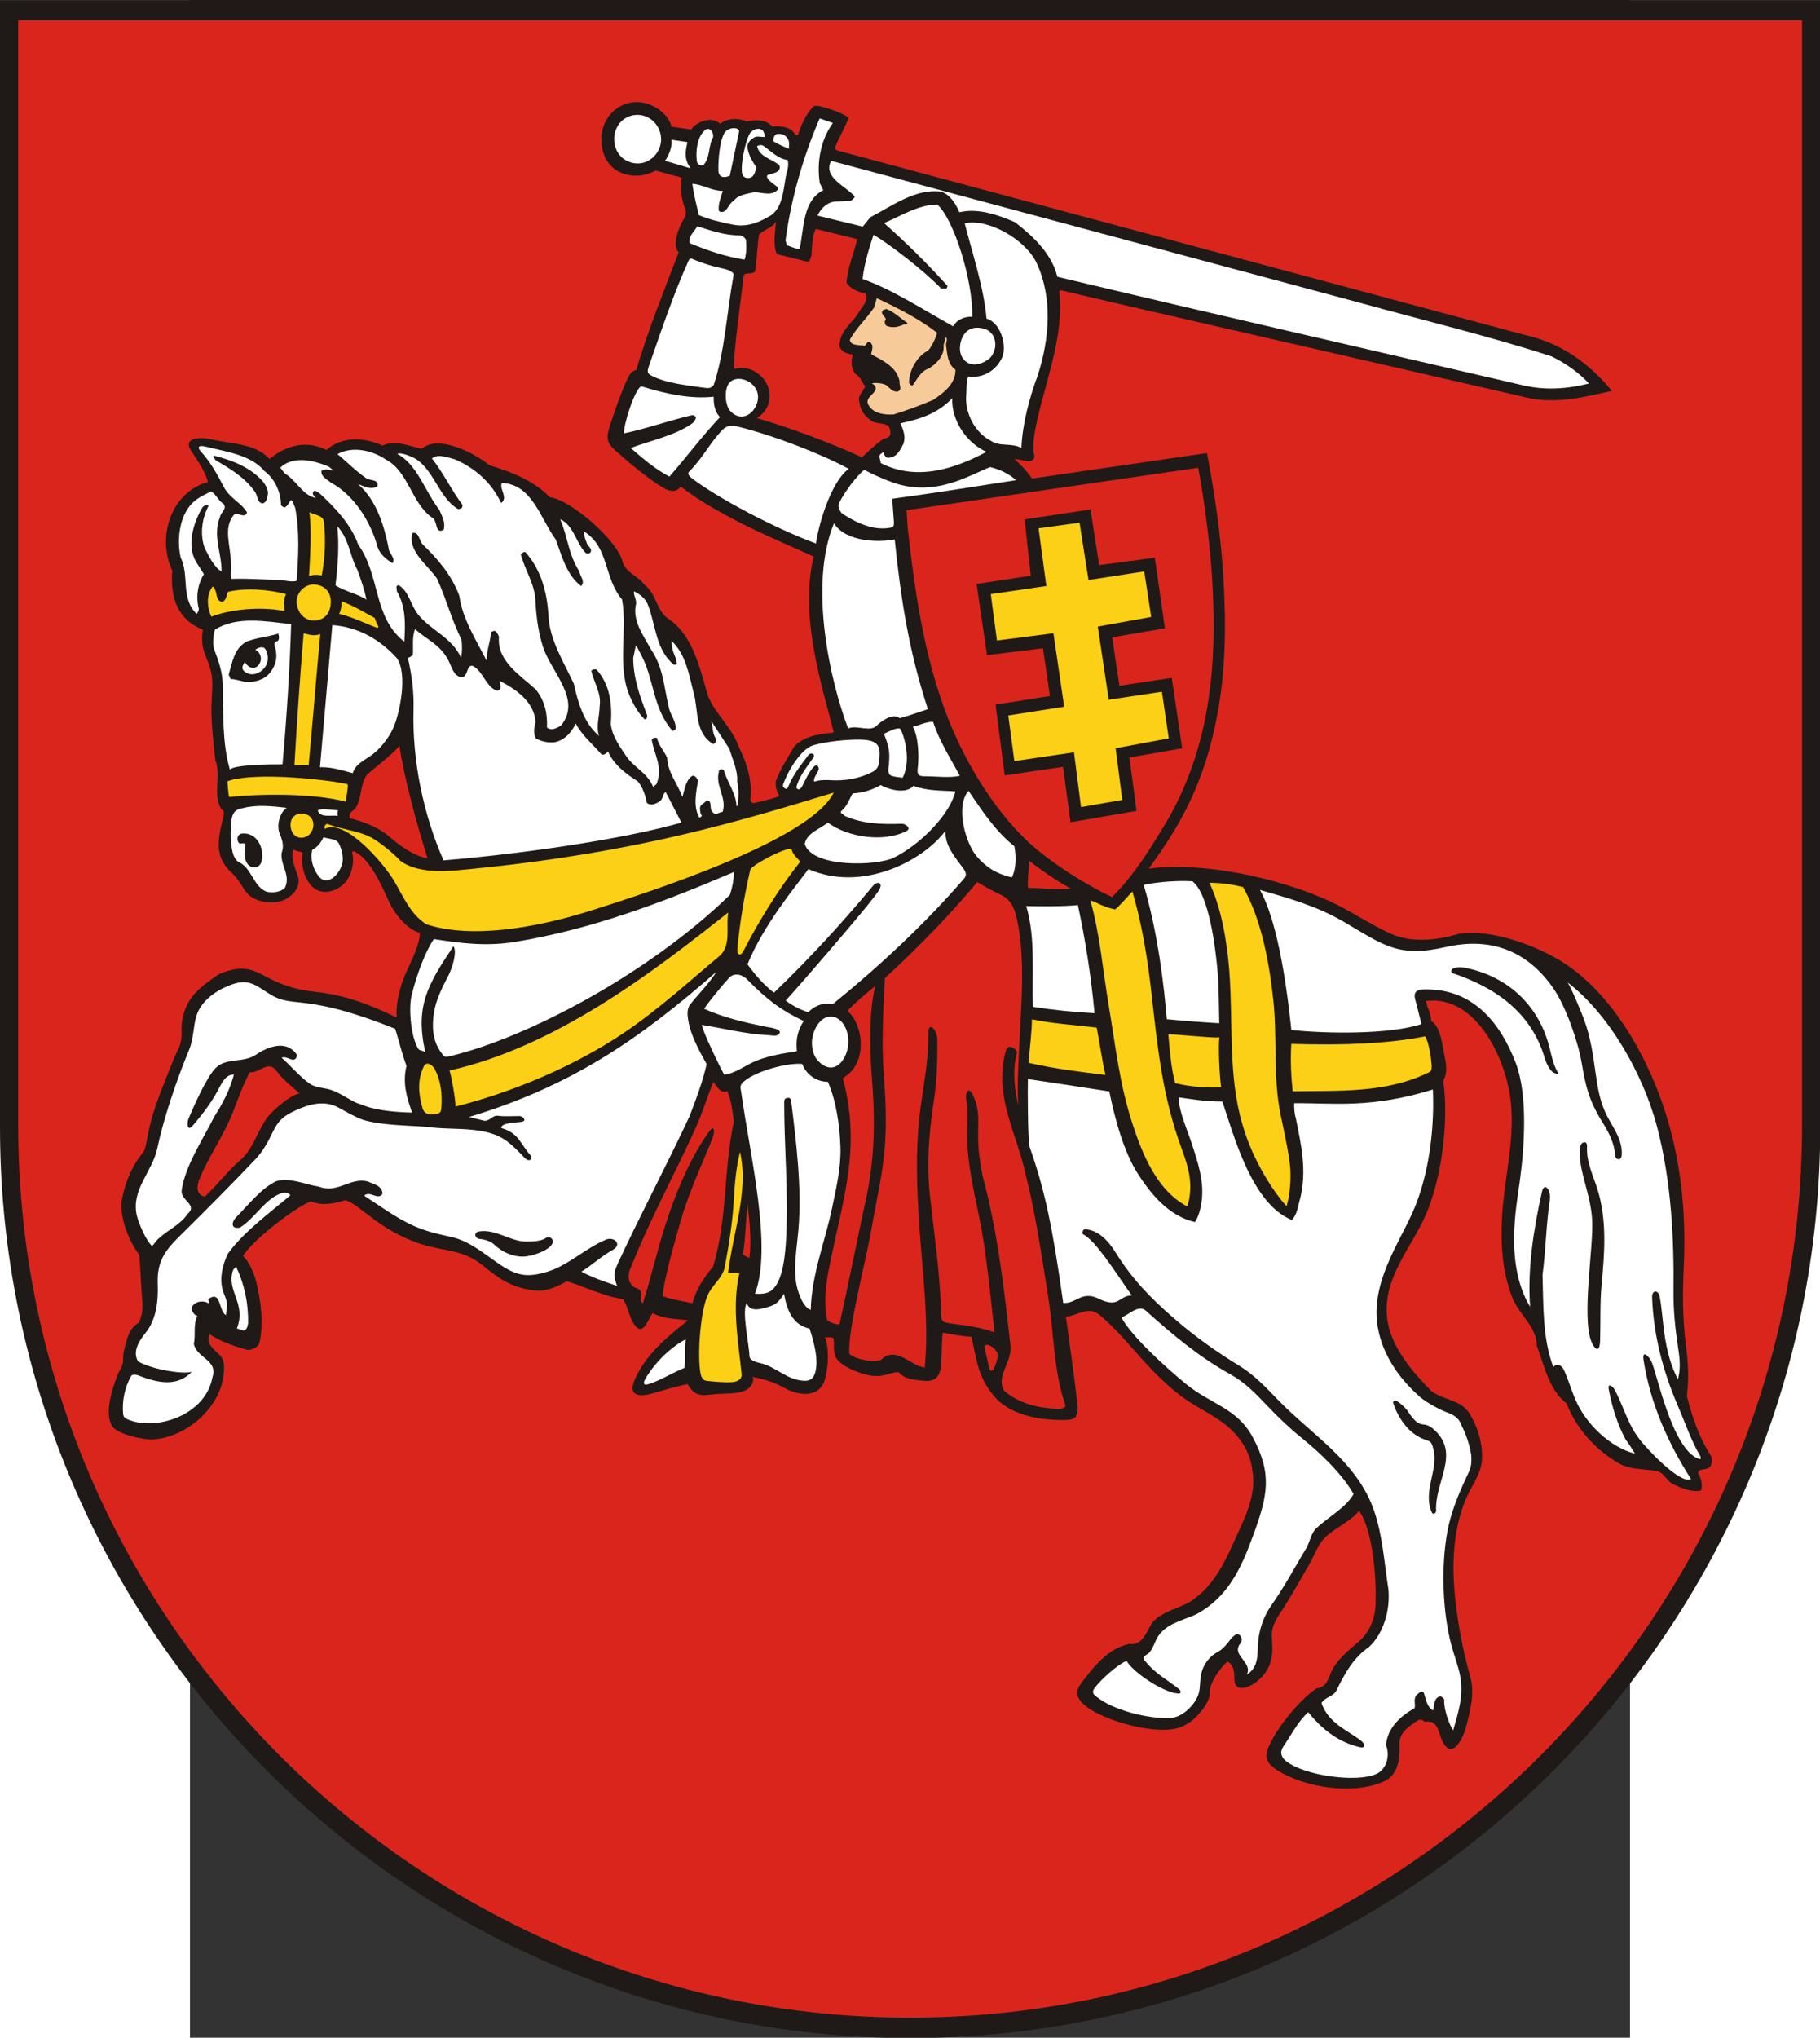
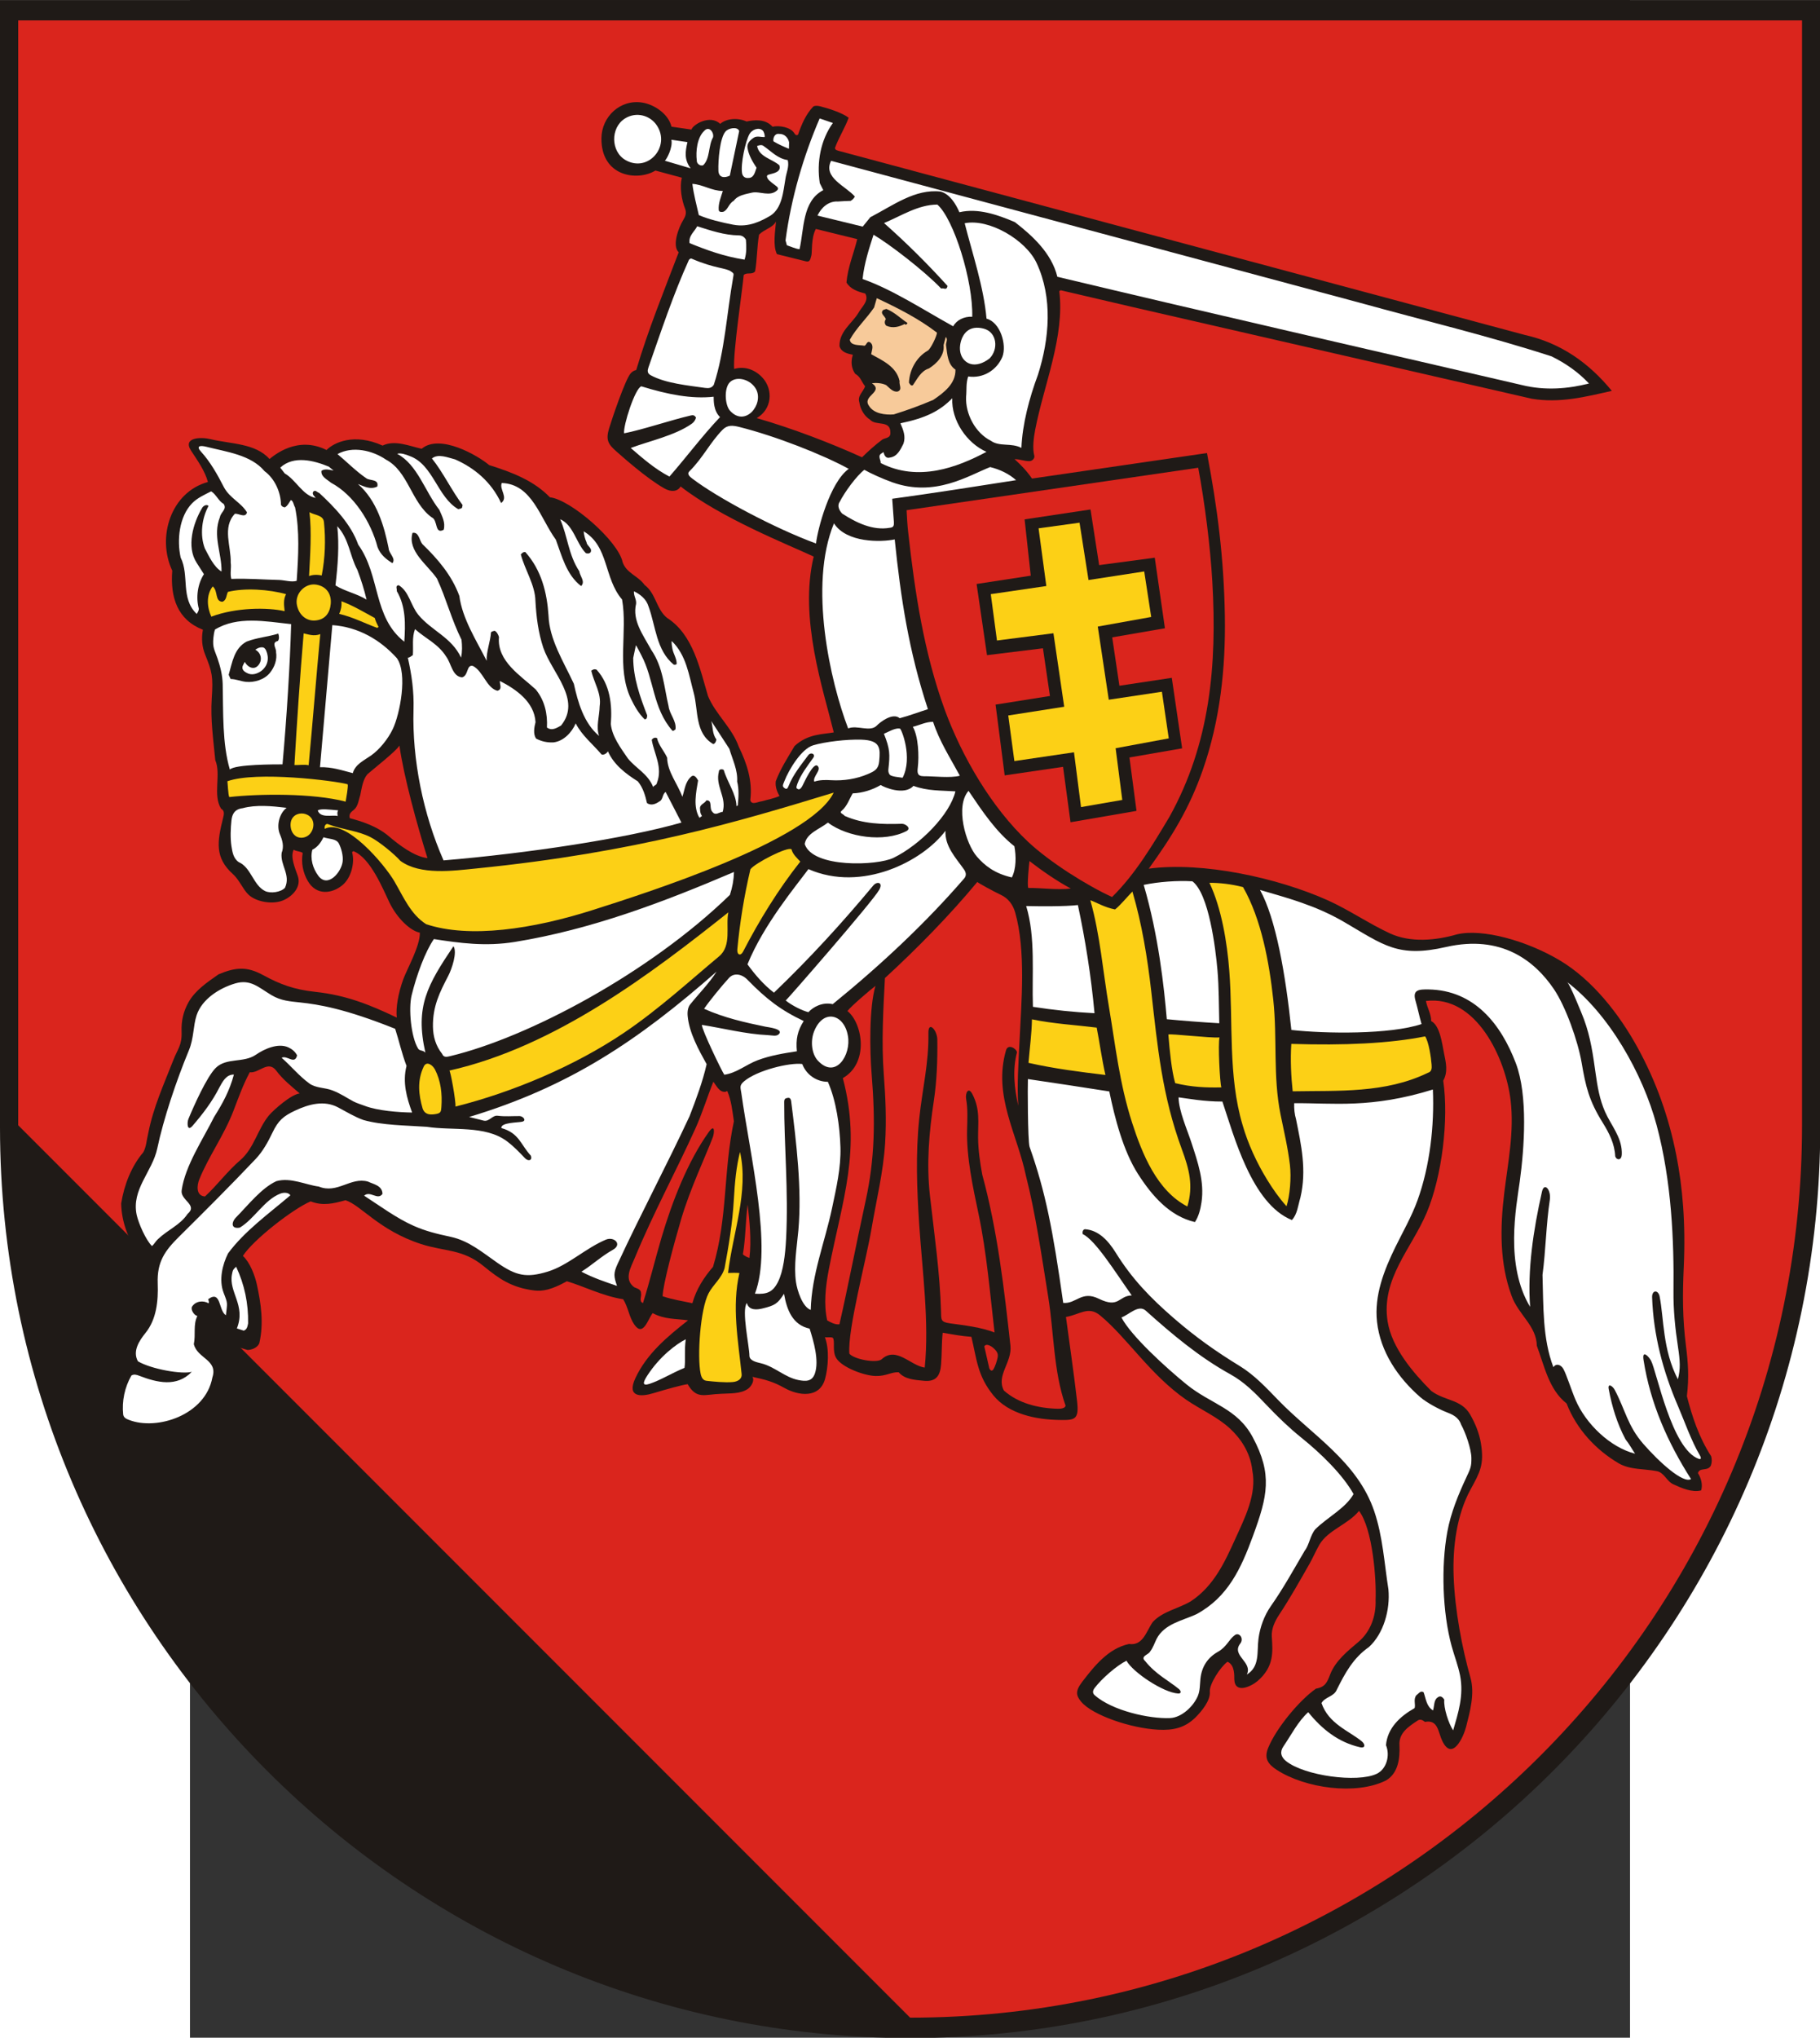
<svg xmlns="http://www.w3.org/2000/svg" xmlns:ns1="http://sodipodi.sourceforge.net/DTD/sodipodi-0.dtd" xmlns:ns2="http://www.inkscape.org/namespaces/inkscape" xml:space="preserve" width="744" height="832.572" style="shape-rendering:geometricPrecision; text-rendering:geometricPrecision; image-rendering:optimizeQuality; fill-rule:evenodd; clip-rule:evenodd" viewBox="0 0 210 297" id="svg2" ns1:version="0.32" ns2:version="0.45.1" ns1:docname="POL województwo wileńskie II RP COA 2.svg" ns2:output_extension="org.inkscape.output.svg.inkscape" ns1:docbase="C:\Users\Mistrz\Documents\Herby województw II RP" version="1.0">
  <rect x="0" y="0" width="210" height="297" fill="#333333" stroke="none" />
  <ns1:namedview ns2:window-height="480" ns2:window-width="640" ns2:pageshadow="2" ns2:pageopacity="0.0" guidetolerance="10.0" gridtolerance="10.0" objecttolerance="10.0" borderopacity="1.0" bordercolor="#666666" pagecolor="#ffffff" id="base" />
  <defs id="defs4">
    <style type="text/css" id="style6">
   
    .fil3 {fill:#FCD016}
    .fil0 {fill:#1F1A17}
    .fil1 {fill:#DA251D}
    .fil2 {fill:#1F1A17}
    .fil5 {fill:#F7CA9A}
    .fil4 {fill:white}
   
  </style>
  </defs>
  <g id="Warstwa_x0020_1" transform="matrix(1.264,0,0,1.264,-27.702,-39.179)">
    <path class="fil0" d="M 0,31 L 210,31 L 210,161 L 210,161 C 210,218.832 162.832,266 105,266 C 47.168,266 0,218.832 0,161 L 0,161 L 0,31 L 0,31 z " id="path10" style="fill:#1f1a17" />
-     <path class="fil1" d="M 2.1,33.35 L 207.9,33.35 L 207.9,160.75 L 207.9,160.75 C 207.9,217.426 161.675,263.65 105,263.65 C 48.325,263.65 2.1,217.426 2.1,160.75 L 2.1,160.75 L 2.1,33.35 L 2.1,33.35 z " id="path12" style="fill:#da251d" />
+     <path class="fil1" d="M 2.1,33.35 L 207.9,33.35 L 207.9,160.75 L 207.9,160.75 C 207.9,217.426 161.675,263.65 105,263.65 L 2.1,160.75 L 2.1,33.35 L 2.1,33.35 z " id="path12" style="fill:#da251d" />
    <path class="fil2" d="M 197.416,198.916 C 195.994,196.722 195.234,194.367 194.614,191.987 C 194.881,189.756 194.743,188.066 194.508,186.196 C 194.113,183.057 194.104,180.334 194.251,177.149 C 194.487,172.049 194.113,167.846 193.397,164.216 C 192.533,159.833 191.081,155.721 188.935,151.809 C 186.787,147.889 183.69,143.96 179.943,141.732 C 176.109,139.452 171.003,138.043 168.087,138.736 C 165.674,139.439 162.746,139.725 160.362,138.627 C 157.986,137.536 155.607,135.9 153.203,134.819 C 147.419,132.221 138.75,130.327 132.532,131.162 C 135.143,127.55 137.207,124.24 138.761,119.789 C 140.763,114.054 141.409,108.066 141.31,101.996 C 141.202,95.45 140.459,89.544 139.248,83.237 L 119.06,86.178 C 118.433,85.265 117.802,84.629 117.047,83.939 C 117.753,83.953 118.118,84.171 118.746,84.169 C 119.07,84.183 119.383,83.863 119.334,83.575 C 119.089,82.73 119.258,81.43 119.432,80.534 C 120.427,75.365 122.852,69.808 122.209,64.568 L 122.368,64.464 L 130.798,66.431 L 176.728,76.976 C 179.972,77.513 182.945,76.744 185.954,76.066 C 183.324,72.861 180.098,70.553 175.926,69.621 L 96.908,48.433 C 96.679,48.356 96.302,48.329 96.337,48.031 C 96.782,46.825 97.465,45.781 97.91,44.574 C 97.165,44.002 95.607,43.505 94.637,43.257 C 94.258,43.16 93.952,43.179 93.811,43.297 C 92.967,44.195 92.487,45.312 92.069,46.524 C 91.863,46.659 91.752,46.538 91.65,46.371 C 91.21,45.643 89.874,45.435 89.122,45.607 C 88.307,44.679 86.998,44.814 86.134,45.007 C 85.117,44.545 83.791,44.654 83.087,45.281 C 81.926,44.164 79.937,45.36 79.772,45.938 C 79.001,45.811 78.241,45.73 77.469,45.603 C 77.127,44.147 75.499,43.044 74.093,42.822 C 71.58,42.424 69.408,44.425 69.386,46.942 C 69.349,51.4 73.572,51.913 75.614,50.663 C 76.63,50.937 77.646,51.212 78.662,51.486 C 78.399,52.599 78.629,54.022 79.041,55.069 C 79.23,55.552 79.082,55.95 78.823,56.368 C 78.308,57.201 77.495,59.319 78.3,60.09 C 76.594,64.573 74.794,68.979 73.399,73.667 C 73.167,73.7 72.925,73.856 72.759,74.047 C 72.122,74.785 70.615,79.259 70.276,80.376 C 69.872,81.704 70.146,82.203 71.083,83.024 C 71.771,83.628 74.609,86.177 76.668,87.326 C 77.448,87.761 78.177,87.682 78.521,87.089 C 83.245,90.767 90.899,93.788 93.875,95.174 C 92.156,102.274 94.996,110.566 96.191,115.449 C 95.026,115.671 93.185,115.588 91.661,117.029 C 90.853,118.406 90.052,119.619 89.499,121.079 C 89.424,121.701 89.631,122.273 89.933,122.782 C 89.27,123.082 88.593,123.184 87.894,123.393 C 87.481,123.415 86.694,123.909 86.561,123.243 C 86.83,121.055 86.186,119.058 85.232,117.104 C 84.464,114.913 82.552,113.362 81.683,111.26 C 80.754,108.147 79.978,104.18 76.971,102.253 C 75.707,101.257 75.703,99.455 74.361,98.442 C 73.625,97.395 72.268,97.101 71.829,95.813 C 71.338,93.403 65.856,88.607 63.438,88.337 C 61.578,86.409 59.051,85.445 56.439,84.628 C 55.121,83.513 50.739,80.976 48.647,82.744 C 47.237,82.439 45.566,81.688 44.139,82.376 C 40.82,80.877 38.488,82.058 37.672,82.887 C 34.308,81.199 31.599,83.519 31.094,83.927 C 29.462,82.092 26.664,82.211 24.242,81.626 C 23.233,81.382 21.026,81.398 22.045,82.964 C 22.786,84.102 23.634,85.273 23.987,86.573 C 19.689,87.754 18.073,92.977 19.873,96.799 C 19.629,99.908 20.483,102.463 23.409,103.611 C 23.219,104.622 23.31,105.586 23.665,106.468 C 24.48,108.498 24.598,108.989 24.429,111.529 C 24.269,113.928 24.613,116.29 24.835,118.643 C 25.54,120.283 24.517,122.692 25.511,124.252 C 25.941,124.484 25.84,124.904 25.734,125.329 C 25.064,128.018 24.75,129.888 26.869,131.785 C 27.616,132.454 28.03,133.554 28.667,134.158 C 29.555,134.999 31.468,135.337 32.698,134.801 C 33.767,134.335 34.789,133.254 34.356,132.003 C 34.033,131.072 33.467,129.813 33.88,128.979 C 34.244,129.196 34.637,129.143 34.923,129.344 C 34.728,130.484 34.947,131.602 35.5,132.566 C 36.509,134.326 38.342,134.031 39.51,133.06 C 40.513,132.225 40.961,130.485 40.619,129.248 L 40.778,129.144 C 42.759,129.917 44.214,133.593 44.939,135.085 C 45.811,136.879 47.34,138.34 48.438,138.541 C 48.477,140.067 46.955,142.743 46.533,143.894 C 45.947,145.491 45.638,147.245 45.779,148.335 C 42.609,146.816 39.882,145.748 36.419,145.372 C 33.887,145.097 32.333,144.509 30.32,143.417 C 28.454,142.405 27.154,142.533 25.211,143.347 C 23.91,144.258 22.516,145.187 21.738,146.583 C 21.148,147.644 20.905,148.73 20.95,149.945 C 21.008,151.532 20.513,151.908 19.995,153.237 C 18.905,156.03 17.69,158.667 17.103,161.663 C 16.921,162.4 16.873,163.276 16.53,163.868 C 15.154,165.482 14.32,167.631 13.979,169.775 C 14.025,171.892 14.794,173.944 16.065,175.689 C 16.231,177.443 16.25,179.162 16.407,180.946 C 16.482,181.798 16.444,182.655 16.002,183.523 C 15.061,184.082 14.778,184.917 14.529,185.851 C 14.301,186.703 14.19,187.073 14.196,187.89 C 14.201,188.472 13.779,188.982 13.56,189.551 C 12.973,191.081 11.975,193.986 12.968,195.478 C 13.572,196.384 16.317,196.943 17.349,196.985 C 21.135,196.94 25.223,193.622 25.772,189.714 C 26.134,187.133 25.174,187.399 24.279,186.132 C 24.003,185.74 24.008,185.232 24.163,184.821 C 25.45,185.71 26.983,186.209 28.552,186.661 C 29.045,186.657 29.729,186.389 29.918,185.875 C 30.447,183.588 30.114,181.327 29.64,179.135 C 29.405,178.049 28.824,176.54 28.021,175.815 C 29.186,173.982 33.791,170.392 35.838,169.525 C 37.277,170.086 38.49,169.768 39.851,169.397 C 41.603,169.912 43.701,172.864 48.583,174.448 C 51.274,175.321 53.355,174.997 55.771,176.974 C 57.576,178.452 59.013,179.469 61.622,179.797 C 62.594,179.92 63.615,179.726 65.399,178.738 C 67.368,179.316 69.491,180.432 71.896,180.812 C 72.461,181.698 72.587,182.89 73.18,183.733 C 74.218,185.212 74.743,183.095 75.299,182.41 C 76.646,183.146 77.977,183.046 79.382,183.24 C 76.998,185.118 74.621,187.083 73.302,189.913 C 72.268,192.135 73.959,192.072 75.361,191.649 C 76.971,191.164 78.673,190.69 79.336,190.606 C 80.375,192.401 81.288,191.774 83.17,191.715 C 84.21,191.649 85.405,191.744 86.274,191.153 C 86.651,190.897 87.1,190.193 86.802,189.757 C 88.311,190.085 89.189,190.305 90.504,191.042 C 92.128,191.954 94.56,192.265 95.185,190.001 C 95.55,188.68 95.701,186.524 95.165,185.194 C 95.458,185.23 95.83,185.144 96.08,185.254 C 96.379,185.621 95.97,186.799 96.493,187.624 C 97.163,188.679 99.679,189.622 101.003,189.661 C 102.236,189.697 102.83,189.181 103.679,189.231 C 104.377,190.046 105.528,190.113 106.593,190.215 C 108.008,190.351 108.467,189.621 108.572,188.336 C 108.674,187.092 108.623,185.863 108.757,184.677 C 109.942,184.878 110.914,185.061 112.069,185.145 C 112.698,187.779 112.764,189.619 114.589,191.876 C 116.356,194.062 119.544,194.686 122.18,194.731 C 123.983,194.761 124.512,194.741 124.263,192.576 C 123.884,189.288 123.415,186.117 122.978,182.854 C 124.586,182.581 125.56,181.548 126.924,182.678 C 130.047,185.262 132.707,189.537 136.849,192.397 C 138.493,193.531 140.45,194.366 141.917,195.732 C 143.015,196.755 144.243,198.365 144.478,200.548 C 145.027,203.301 143.584,206.078 142.493,208.488 C 141.297,211.127 140.031,213.899 137.375,215.644 C 135.94,216.498 134.162,216.778 132.999,218.023 C 132.269,219.029 131.895,220.805 130.255,220.561 C 127.89,221.06 126.265,223.084 124.85,224.93 C 124.035,225.995 124.137,226.503 124.73,227.216 C 126.029,228.78 130.478,230.286 133.621,230.448 C 135.314,230.536 136.679,230.259 137.916,229.036 C 138.631,228.328 139.666,227.079 139.577,226.058 C 139.502,225.202 140.799,223.199 141.616,222.609 C 142.496,223.003 142.386,224.272 142.401,224.652 C 142.468,226.385 144.392,225.429 145.084,224.833 C 147.013,223.174 146.837,221.447 146.726,219.709 C 146.668,218.798 147.081,217.932 147.593,217.157 C 148.85,215.258 149.939,213.307 151.074,211.321 C 151.484,210.602 151.803,209.829 152.207,209.131 C 153.205,207.41 155.5,206.804 156.79,205.215 C 158.368,207.307 158.799,213.074 158.701,215.473 C 158.771,217.394 158.086,219.17 156.714,220.329 C 155.49,221.362 154.06,222.508 153.456,224.082 C 153.124,224.946 152.906,225.532 151.826,225.711 C 149.926,227.031 147.229,230.263 146.3,232.563 C 145.815,233.765 146.299,234.433 147.314,235.089 C 150.584,237.202 156.438,238.025 159.889,236.304 C 161.319,235.478 161.519,233.747 161.455,232.236 C 161.363,230.857 162.445,230.122 163.49,229.433 C 163.818,229.172 164.115,229.319 164.395,229.546 C 165.929,229.255 165.899,230.715 166.396,231.747 C 167.547,234.135 168.841,231.297 169.142,230.114 C 169.593,228.35 170.164,226.282 169.646,224.451 C 168.697,221.099 167.84,216.687 167.703,212.705 C 167.587,209.373 168.055,205.659 169.67,202.717 C 170.738,200.771 171.246,199.878 170.857,197.454 C 170.671,196.292 170.215,195.171 169.626,194.132 C 168.603,192.327 166.708,192.563 165.128,191.386 C 163.059,189.316 160.566,186.417 160.087,183.368 C 159.316,178.46 162.847,174.971 164.588,170.854 C 166.367,166.645 167.159,160.091 166.505,155.612 C 167.08,154.569 166.81,153.505 166.597,152.454 C 166.374,151.352 166.133,149.246 165.112,148.738 C 165.121,147.908 164.644,147.194 164.508,146.416 C 170.332,145.701 173.721,153.091 174.28,157.889 C 174.699,161.494 173.983,164.981 173.548,168.521 C 173.047,172.628 173.008,176.662 174.392,180.419 C 175.166,182.583 177.27,183.872 177.303,186.18 C 178.164,188.446 178.673,191.219 180.736,192.83 C 181.923,195.888 184.211,198.243 186.763,199.739 C 188.078,200.495 189.718,200.352 191.106,200.626 C 192.006,200.765 192.274,201.822 193.076,202.162 C 193.998,202.584 195.221,203.126 196.261,202.853 C 196.447,202.227 196.279,201.47 195.889,200.858 C 196.091,200.154 197.016,200.688 197.381,199.99 C 197.517,199.604 197.505,199.268 197.416,198.916 L 197.416,198.916 z M 101.792,81.684 C 100.984,82.285 100.141,83.045 99.452,83.727 C 95.868,82.097 91.379,80.378 87.301,79.206 C 89.038,78.209 89.257,75.967 87.971,74.551 C 87.188,73.689 85.982,73.158 84.698,73.54 C 84.546,71.701 85.672,64.284 85.799,62.715 C 86.15,62.347 86.752,62.728 87.12,62.281 C 87.352,60.917 87.328,59.47 87.571,58.053 C 88.197,57.413 89.157,57.261 89.528,56.537 C 89.441,57.623 89.142,59.333 89.637,60.303 L 92.992,61.135 C 93.455,61.249 93.493,60.863 93.609,60.445 C 93.706,60.099 93.566,58.411 94.123,57.395 L 98.899,58.57 C 98.49,60.255 97.81,61.799 97.657,63.568 C 98.097,64.329 98.963,64.628 99.819,64.841 C 100.326,65.672 99.38,66.41 99.015,67.107 C 98.234,68.352 96.826,69.21 96.851,70.908 C 97.057,71.618 97.762,71.771 98.388,71.906 C 98.137,72.712 98.222,73.479 98.664,74.102 C 99.278,74.428 99.375,75.004 99.808,75.541 C 99.596,76.161 98.893,76.646 99.145,77.394 C 99.235,78.135 99.712,78.987 100.366,79.379 C 101.047,80.163 102.743,79.367 102.724,80.888 C 102.752,81.531 102.166,81.46 101.792,81.684 L 101.792,81.684 z M 44.887,127.447 C 43.427,126.195 41.562,125.671 40.35,125.336 C 40.217,124.814 40.547,124.606 40.835,124.367 C 41.316,123.968 41.378,123.226 41.567,122.661 C 41.734,121.865 41.862,120.867 42.399,120.263 C 43.03,119.704 45.821,117.519 46.08,116.957 C 46.575,120.503 48.103,126.07 49.316,129.943 C 47.811,129.783 46.001,128.403 44.887,127.447 L 44.887,127.447 z M 31.05,159.586 C 29.73,161.16 29.321,163.409 27.713,164.781 C 26.244,166.034 25.087,167.631 23.648,168.961 C 22.582,168.884 22.719,167.667 22.992,166.991 C 24.079,164.306 25.825,161.962 26.937,159.075 C 27.506,157.596 28.011,156.14 28.815,154.637 C 29.875,154.785 30.916,153.208 31.859,154.438 C 32.647,155.496 33.631,156.264 34.578,157.08 C 33.59,157.194 31.661,158.892 31.05,159.586 L 31.05,159.586 z M 118.637,133.39 C 118.465,133.121 118.724,130.631 118.769,130.285 C 120.273,131.443 121.846,132.532 123.535,133.454 C 121.971,133.647 119.978,133.354 118.637,133.39 z " id="path14" style="fill:#1f1a17" />
    <path class="fil1" d="M 117.477,158.508 C 117.021,156.524 116.798,154.341 117.325,152.347 C 117.294,151.919 116.295,151.301 116.062,152.107 C 114.55,157.335 117.358,161.744 118.353,166.545 C 119.46,170.86 120.177,175.843 120.936,180.559 C 121.588,184.607 121.541,189.161 122.931,193.074 C 122.899,193.415 122.309,193.447 122.036,193.44 C 119.774,193.385 117.456,192.803 115.817,191.337 C 114.897,189.613 116.77,188.106 116.575,186.178 C 115.852,179.616 115.079,172.905 113.324,166.452 C 113.067,165.061 112.851,163.608 112.841,162.179 C 112.829,160.365 113.088,158.923 112.189,157.171 C 111.707,156.233 111.347,157.076 111.462,157.719 C 111.669,158.876 111.601,160.084 111.572,161.284 C 111.496,164.485 112.244,167.881 112.897,170.99 C 113.842,175.486 114.207,180.082 114.741,184.643 C 113.177,184.04 111.308,183.824 109.576,183.586 C 108.51,183.438 108.59,183.159 108.565,182.244 C 108.444,177.771 107.786,173.319 107.287,168.871 C 106.874,165.181 107.184,161.574 107.734,157.936 C 108.085,155.613 108.168,153.237 108.137,150.87 C 108.123,149.757 107.084,148.668 107.109,150.113 C 107.17,153.559 106.411,156.556 106.055,159.951 C 105.621,164.084 105.783,168.17 106.051,172.217 C 106.406,177.566 107.216,183.41 106.685,188.691 C 105.038,188.473 103.392,186.174 101.697,187.748 C 101.074,188.216 98.487,187.728 97.989,187.082 C 97.777,184.279 99.915,176.406 100.547,172.668 C 101.099,169.403 101.902,166.183 102.113,162.843 C 102.283,160.135 102.165,157.559 101.96,154.853 C 101.683,151.207 101.903,147.371 102.094,143.775 C 105.832,140.34 109.571,136.53 112.752,132.692 C 112.764,132.767 114.598,133.776 115.44,134.167 C 116.323,134.575 116.862,135.31 117.12,136.213 C 118.369,140.591 117.836,146.557 117.62,151.064 C 117.496,153.636 117.319,156.146 117.477,158.508 L 117.477,158.508 z " id="path16" style="fill:#da251d" />
    <path class="fil1" d="M 101.004,144.676 C 100.262,147.146 100.34,152.152 100.559,154.84 C 101.001,160.268 100.929,164.617 99.868,169.458 C 98.812,174.273 97.791,179.591 96.844,183.701 C 96.341,183.758 95.852,183.486 95.436,183.257 C 95.013,181.431 95.239,179.327 95.633,177.306 C 97.192,169.3 99.418,163.565 97.237,155.31 C 100.281,153.572 99.528,148.986 97.769,147.579 C 98.114,147.085 100.361,145.158 101.004,144.676 L 101.004,144.676 z " id="path18" style="fill:#da251d" />
    <path class="fil1" d="M 114.614,188.883 C 114.398,189.246 114.132,188.894 114.102,188.642 L 113.558,186.245 C 113.803,185.813 114.54,186.269 114.916,186.759 C 115.129,187.036 115.147,187.279 115.095,187.533 C 115.009,187.953 114.825,188.528 114.614,188.883 z " id="path20" style="fill:#da251d" />
    <path class="fil1" d="M 83.693,156.892 L 83.903,156.799 C 84.38,157.906 84.494,159.107 84.669,160.293 C 83.451,165.962 83.957,171.478 82.262,177.072 C 81.216,178.287 80.329,179.647 79.879,181.269 C 78.652,181.003 77.669,180.873 76.444,180.468 C 76.483,179.109 77.735,174.466 78.585,171.579 C 79.608,168.107 81.332,164.5 82.229,162.152 C 82.423,161.644 82.512,160.493 81.778,161.52 C 79.308,164.968 77.507,169.672 76.318,173.701 C 75.572,176.227 74.977,178.72 74.178,181.252 C 73.673,181.06 74.053,180.421 73.952,180.122 C 73.968,179.654 73.493,179.579 73.17,179.426 C 71.944,178.507 72.764,177.184 73.248,176.012 C 75.367,170.887 78.029,165.979 80.21,161.162 C 81.031,159.349 81.59,157.484 82.299,155.73 C 82.685,156.23 82.995,156.963 83.693,156.892 L 83.693,156.892 z " id="path22" style="fill:#da251d" />
    <path class="fil1" d="M 86.463,176.043 C 86.307,176.009 85.906,175.839 85.704,175.629 C 86.021,173.852 86.012,171.751 86.254,169.898 C 86.467,171.664 86.71,174.036 86.463,176.043 z " id="path24" style="fill:#da251d" />
    <path class="fil1" d="M 138.237,84.931 C 138.991,88.968 139.631,93.973 139.866,98.094 C 140.415,107.675 139.623,116.74 134.901,125.216 C 132.973,128.436 130.976,131.795 128.297,134.431 C 125.406,133.109 121.138,130.43 118.627,128.081 C 114.389,124.115 110.994,118.269 109.002,112.861 C 106.595,106.264 105.546,99.3 104.772,92.319 C 104.68,91.485 104.634,90.667 104.593,89.827 L 138.237,84.931 L 138.237,84.931 z " id="path26" style="fill:#da251d" />
    <path class="fil3" d="M 127.533,154.95 C 124.659,154.604 121.653,154.23 118.657,153.552 C 118.803,151.809 119.018,150.275 119.056,148.537 C 121.568,149.053 124.104,149.188 126.524,149.49 C 126.854,151.147 127.117,153.142 127.533,154.95 z M 136.355,163.536 C 137.194,165.812 137.7,167.705 136.983,170.115 C 133.489,168.304 131.78,164.078 130.616,160.474 C 129.144,155.919 128.678,151.473 127.956,147.211 C 127.231,142.941 126.919,138.789 125.79,134.803 C 126.547,135.072 127.389,135.612 128.642,135.864 C 129.229,135.413 130.02,134.433 130.646,133.802 C 131.731,137.49 132.376,141.42 132.814,145.265 C 133.551,151.739 134.06,157.311 136.355,163.536 L 136.355,163.536 z M 140.906,156.381 C 139.178,156.422 137.446,156.352 135.578,155.891 C 135.166,154.456 134.94,152.119 134.792,150.286 C 135.004,150.16 139.584,150.708 140.696,150.624 C 140.506,151.358 140.733,155.862 140.906,156.381 L 140.906,156.381 z M 143.409,133.287 C 145.528,136.996 146.43,141.982 146.894,146.253 C 147.377,150.704 146.843,155.093 147.734,159.502 C 148.124,161.433 148.579,163.314 148.817,165.323 C 148.99,166.787 148.815,168.869 148.425,170.088 C 147.586,169.156 146.875,168.143 146.215,167.072 C 144.988,165.084 143.968,162.865 143.353,160.711 C 141.657,155.016 142.282,148.874 141.822,142.931 C 141.57,139.676 140.931,135.741 139.532,132.792 C 140.721,132.795 141.992,132.926 143.409,133.287 L 143.409,133.287 z M 165.163,153.765 C 165.193,154.16 165.191,154.572 164.732,154.701 C 159.817,157.086 154.396,156.738 149.136,156.835 C 148.953,155.105 148.857,153.226 148.976,151.366 C 155.065,151.562 160.304,151.321 164.414,150.501 C 164.834,151.106 165.1,152.93 165.163,153.765 L 165.163,153.765 z M 83.996,177.781 C 84.437,177.766 84.876,177.75 85.306,177.787 C 84.413,181.643 85.164,185.604 85.56,189.433 C 85.623,189.949 85.198,190.292 84.568,190.356 C 83.665,190.446 82.241,190.299 81.515,190.217 C 81.085,190.168 80.917,189.814 80.827,189.376 C 80.423,187.406 80.785,181.958 81.748,180.126 C 82.284,179.106 83.262,178.39 83.596,177.223 C 84.078,174.607 84.512,171.999 84.659,169.37 C 84.775,167.298 84.944,165.529 85.374,163.828 C 86.408,168.399 84.52,173.245 83.996,177.781 L 83.996,177.781 z M 50.183,154.322 C 50.847,155.598 51.037,157.121 50.923,158.638 C 50.887,159.117 50.879,159.346 50.344,159.442 C 49.837,159.534 49.05,159.643 48.76,158.825 C 48.298,157.248 48.108,155.599 48.887,153.98 C 49.222,153.278 49.928,153.828 50.183,154.322 z M 71.968,150.1 C 66.282,153.93 59.135,156.937 52.548,158.594 C 52.602,157.937 51.949,154.34 51.837,154.446 C 64.059,151.706 75.204,143.209 84.03,136.198 C 83.696,137.789 84.456,140.033 82.948,141.283 C 79.838,143.861 76.031,147.364 71.968,150.1 z M 37.116,97.352 C 36.54,97.228 36.019,97.275 35.655,97.422 C 35.78,95.009 35.976,92.39 35.702,90.057 C 36.319,90.417 37.289,90.376 37.373,91.191 C 37.585,93.241 37.513,95.329 37.116,97.352 z M 43.236,102.256 C 43.326,102.608 43.5,102.951 43.673,103.294 L 43.515,103.398 C 42.046,102.857 40.719,102.154 39.133,101.782 C 39.336,101.349 39.438,100.87 39.391,100.326 C 40.708,100.806 42.035,101.607 43.236,102.256 L 43.236,102.256 z M 38.157,100.625 C 38.072,101.624 37.544,102.484 36.306,102.549 C 35.441,102.595 34.532,102.033 34.261,100.798 C 33.965,99.449 35.214,98.185 36.505,98.413 C 37.677,98.62 38.253,99.495 38.157,100.625 z M 33.005,99.51 C 32.651,100.154 32.779,100.847 32.839,101.47 C 30.881,101.021 27.227,101.029 24.381,102.103 C 23.892,101.054 23.759,99.611 24.541,98.617 C 25.194,99.146 24.749,100.353 25.67,100.386 C 26.149,100.185 26.098,99.647 26.292,99.246 C 28.223,98.763 31.069,98.959 33.005,99.51 z M 35.608,119.234 C 35.086,119.121 34.481,119.239 33.968,119.211 C 34.264,114.211 34.599,109.121 35.032,104.03 C 35.472,104.116 36.239,104.421 36.951,104.109 C 36.475,109.145 36.084,114.199 35.608,119.234 z M 39.877,123.432 C 36.068,122.433 29.813,122.524 26.451,122.904 C 26.319,122.677 26.262,121.152 26.233,121.082 C 29.585,119.885 38.686,121.028 40.107,121.43 C 40.204,121.637 39.931,123.11 39.877,123.432 L 39.877,123.432 z M 34.834,127.593 C 34.055,127.633 33.611,127.017 33.535,126.353 C 33.295,124.269 36.186,124.364 36.156,126.13 C 36.145,126.83 35.644,127.55 34.834,127.593 L 34.834,127.593 z M 92.329,130.345 C 89.788,133.558 87.628,137.065 85.723,140.735 C 85.445,141.272 85.005,141.115 85.067,140.449 C 85.348,137.411 85.857,134.273 86.575,131.232 C 87.098,130.519 90.91,128.563 91.316,128.933 C 91.466,129.52 91.952,129.93 92.329,130.345 L 92.329,130.345 z M 96.184,122.392 C 93.479,127.966 74.322,134.041 68.384,135.931 C 61.477,138.13 54.159,139.229 49.162,137.563 C 47.381,136.423 46.557,134.443 45.51,132.642 C 44.383,130.702 39.872,125.321 37.471,126.57 C 37.379,126.356 37.537,125.863 37.907,126.054 C 39.538,126.673 41.297,126.774 42.779,127.546 C 43.771,128.062 45.462,129.445 46.193,130.264 C 48.483,131.937 52.26,131.407 54.962,131.136 C 73.379,129.287 85.181,125.747 96.184,122.392 L 96.184,122.392 z " id="path28" style="fill:#fcd016" />
    <path class="fil4" d="M 28.623,183.599 C 28.55,183.944 28.505,184.295 28.12,184.432 L 27.328,184.178 C 28.386,181.502 26.372,180.014 26.759,177.95 C 26.852,177.455 26.881,177.394 27.241,177.06 C 28.204,179.1 28.668,181.307 28.623,183.599 L 28.623,183.599 z M 146.138,193.028 C 147.394,194.353 148.765,195.673 150.109,196.751 C 152.411,198.599 154.915,201.046 156.16,203.277 C 155.212,204.93 153.205,205.908 151.762,207.315 C 151.151,208.014 151.054,209.13 150.532,209.793 C 149.262,211.954 148.051,214.153 146.613,216.2 C 145.853,217.283 145.358,218.644 145.189,219.962 C 144.992,221.506 145.368,223.16 143.842,224.09 C 144.564,222.635 142.01,221.904 143.086,220.517 C 143.542,219.927 142.973,219.173 142.471,219.532 C 141.777,220.027 141.537,220.889 140.514,221.463 C 139.316,222.137 138.636,223.184 138.491,224.583 C 138.422,225.249 138.454,225.95 138.183,226.58 C 137.668,227.775 136.32,229.045 134.995,229.105 C 132.61,229.212 128.31,228.256 126.288,226.466 C 126.071,226.274 126.017,225.992 126.28,225.645 C 127.097,224.565 128.825,223.055 129.958,222.493 C 130.719,223.839 134.189,226.156 135.905,226.274 C 136.336,226.305 136.259,225.96 135.994,225.744 C 134.831,224.791 133.333,224.056 132.129,222.548 C 131.489,221.965 132.532,221.804 132.693,221.423 C 133.029,220.997 133.198,220.451 133.435,219.975 C 134.353,218.206 136.472,217.862 138.047,217.122 C 141.68,215.147 143.178,211.852 144.553,208.107 C 146.237,203.51 146.827,201.013 144.526,196.721 C 142.723,193.357 139.716,192.931 136.873,190.619 C 134.503,188.691 130.491,185.038 129.38,182.912 C 130.244,182.601 131.351,181.377 132.183,182.125 C 135.235,184.86 138.331,187.465 141.928,189.455 C 143.597,190.378 144.832,191.649 146.138,193.028 L 146.138,193.028 z M 165.309,156.628 C 165.489,160.784 164.969,165.461 163.528,169.426 C 162.848,171.298 161.841,173.048 161.002,174.754 C 159.673,177.458 158.531,180.387 158.864,183.408 C 159.246,186.866 161.269,189.846 163.843,192.09 C 164.601,192.751 166.071,193.516 166.791,193.797 C 167.521,194.083 168.254,194.359 168.569,195.267 C 169.07,196.17 169.739,198.066 169.753,199.108 C 169.767,200.126 169.642,200.344 169.138,201.423 C 168.24,203.348 167.377,205.444 166.976,207.627 C 166.249,211.581 166.408,216.919 167.475,220.813 C 167.783,221.935 168.224,223.056 168.445,224.186 C 168.903,226.524 168.206,228.579 167.649,230.524 C 167.127,229.743 166.532,227.933 166.625,226.981 C 166.42,226.659 166.161,226.464 165.827,226.752 C 165.411,227.05 165.485,227.732 165.326,228.224 C 164.553,227.751 164.517,226.883 164.239,226.13 C 163.881,225.887 163.624,226.329 163.401,226.476 C 163.029,226.95 163.341,227.543 163.2,227.957 C 161.497,228.918 160.066,230.271 159.899,232.232 C 160.389,233.405 159.981,234.992 158.812,235.54 C 156.595,236.581 150.486,235.765 148.37,234.067 C 147.757,233.574 147.64,232.992 148.075,232.358 C 148.988,231.028 149.726,229.519 150.928,228.428 C 152.522,230.394 154.397,231.892 156.887,232.466 C 157.566,232.622 157.504,232.111 157.107,231.787 C 155.615,230.567 153.286,229.78 152.459,227.374 C 152.888,226.635 153.893,226.659 154.233,225.818 C 155.179,223.916 156.118,222.178 157.939,220.91 C 159.629,219.363 160.397,216.618 160.181,214.27 C 159.706,211.267 159.538,208.191 158.549,205.265 C 156.611,199.533 151.389,196.5 147.433,192.405 C 146.061,190.985 144.691,189.53 143.041,188.521 C 140.306,186.85 137.923,185.164 135.446,183.018 C 132.711,180.649 130.6,178.467 128.723,175.445 C 127.882,174.09 126.757,172.834 125.159,172.735 C 124.901,172.79 124.867,173.088 124.906,173.291 C 126.395,174.015 128.6,177.584 130.569,180.37 C 129.032,180.406 129.126,181.907 126.77,180.753 C 124.765,179.771 124.176,181.365 122.663,181.233 C 121.467,172.788 120.62,168.428 118.778,163.227 C 118.568,162.427 118.552,156.221 118.59,155.423 C 121.636,155.862 124.86,156.367 127.979,156.849 C 128.607,159.908 129.589,163.716 131.287,166.364 C 132.909,168.893 134.941,171.231 137.859,171.913 C 138.302,171.24 138.505,170.4 138.62,169.607 C 138.964,167.223 138.184,164.991 137.462,162.777 C 136.952,161.213 135.996,159.104 135.97,157.529 C 137.006,157.663 138.915,158.024 141.026,158.016 C 142.34,161.897 144.404,169.815 149.044,171.678 C 149.676,171.011 149.751,170.001 150.026,169.09 C 150.777,165.899 150.109,162.98 149.522,160.053 C 149.347,159.46 149.287,158.837 149.311,158.204 C 153.771,158.172 158.176,158.844 165.309,156.628 L 165.309,156.628 z M 166.853,140.188 C 173.19,138.753 177.034,141.756 179.264,145.04 C 180.639,147.065 182.05,151.06 182.473,153.544 C 182.939,156.281 183.325,157.925 184.897,160.442 C 185.671,161.683 186.28,162.91 186.345,164.324 C 186.41,164.533 186.545,164.673 186.791,164.671 C 187.138,164.579 187.107,164.074 187.105,163.824 C 187.057,162.066 185.849,160.72 185.174,159.196 C 184.535,157.752 184.291,156.228 184.099,154.867 C 183.79,152.667 183.52,150.637 182.734,148.512 C 182.578,148.089 181.019,144.192 180.749,144.2 C 185.606,147.863 189.529,154.799 191.129,160.762 C 192.859,167.217 193.133,174.125 193.068,179.833 C 193.043,182.05 193.267,184.21 193.594,186.353 C 193.823,187.857 193.891,188.877 193.576,190.043 C 191.808,186.653 191.968,183.031 191.472,180.502 C 191.315,179.693 190.573,179.729 190.602,180.59 C 190.754,184.94 191.85,189.107 193.596,193.152 C 194.28,194.735 195.139,197.187 196.086,198.766 C 196.217,198.984 196.349,199.341 195.984,199.214 C 192.866,198.131 191.131,189.14 190.483,187.903 C 190.237,187.435 189.415,186.549 189.614,187.822 C 190.399,192.839 192.405,197.336 195.089,201.546 C 194.169,202.095 191.404,199.569 189.597,197.501 C 187.766,195.405 187.509,193.556 186.286,191.256 C 186.044,190.803 185.457,190.434 185.595,191.175 C 185.972,193.175 186.546,195.115 187.535,196.968 C 187.969,197.506 188.26,198.068 188.635,198.621 C 185.741,197.884 182.937,195.156 181.766,192.408 C 181.26,191.22 180.736,189.516 180.359,188.838 C 180.109,188.389 179.545,188.138 179.214,188.647 C 177.946,185.322 178.073,181.606 177.957,178.005 C 178.333,175.198 178.376,172.136 178.798,169.381 C 178.982,168.178 178.152,167.267 177.896,168.404 C 176.891,172.861 176.215,177.409 176.527,181.687 C 173.603,176.842 174.927,170.181 175.331,167.245 C 175.862,163.379 176.294,157.308 174.876,153.583 C 173.158,149.068 170.084,145.18 164.819,145.088 C 163.69,145.067 162.938,145.126 163.301,146.371 C 163.555,147.243 163.745,148.191 164.001,149.08 C 160.384,150.292 152.929,150.201 148.983,149.76 C 148.313,143.321 147.19,136.897 145.364,133.613 C 148.486,134.534 151.736,135.368 155.06,137.306 C 159.656,139.986 161.294,141.465 166.853,140.188 L 166.853,140.188 z M 140.457,142.863 C 140.631,144.873 140.613,146.886 140.666,148.986 C 138.65,148.869 136.678,148.718 134.613,148.522 C 134.3,144.865 133.661,138.862 131.948,133.032 C 133.652,132.673 135.811,132.515 137.565,132.618 C 139.469,134.051 140.239,140.349 140.457,142.863 L 140.457,142.863 z M 126.273,147.828 C 123.878,147.704 121.51,147.458 119.167,147.091 C 119.036,143.388 119.494,139.054 118.389,135.471 C 119.965,135.506 122.911,135.532 124.355,135.357 C 125.199,139.286 125.881,143.542 126.273,147.828 z M 41.233,96.719 C 41.653,97.836 42.016,98.969 42.289,100.137 C 41.204,99.459 39.788,99.179 38.703,98.5 C 38.973,96.174 39.154,93.884 38.91,91.668 C 40.309,93.192 40.328,95.054 41.233,96.719 z M 25.803,89.103 C 26.219,89.719 25.466,90.055 25.375,90.618 C 24.51,92.787 25.594,94.769 25.557,96.896 C 24.658,96.368 24.083,95.079 23.632,94.233 C 23.05,92.72 23.268,90.771 24.062,89.335 C 23.814,89.087 23.401,89.358 23.294,89.612 C 22.277,91.332 21.488,94.045 22.685,95.885 L 23.527,97.204 C 22.801,98.323 22.582,99.883 22.937,101.18 C 22.933,101.457 22.79,101.62 22.698,101.793 C 20.79,99.966 21.88,97.374 20.844,95.292 C 20.393,93.281 20.664,90.567 22.16,89.033 C 22.754,88.414 23.597,88.041 24.361,87.653 C 24.942,88.001 25.215,88.781 25.803,89.103 L 25.803,89.103 z M 30.526,85.33 C 31.709,86.197 32.41,87.791 32.413,89.206 C 32.511,89.393 32.656,89.48 32.871,89.499 C 33.214,89.296 33.343,88.936 33.566,88.651 C 33.864,88.799 33.858,89.214 34.043,89.504 C 34.589,92.228 34.422,95.104 34.228,97.973 C 33.645,98.151 32.905,97.908 32.23,97.872 C 30.382,97.832 28.505,97.674 26.687,97.751 C 26.517,97.132 26.709,96.481 26.617,95.878 C 26.682,94.007 25.611,91.834 27.091,90.242 C 27.543,90.173 28.315,90.784 28.492,90.074 C 27.805,88.927 26.512,88.453 25.828,87.167 C 25.11,85.755 24.256,84.245 23.21,83.1 C 22.594,82.427 23.05,82.322 23.812,82.515 C 26.161,83.111 28.944,83.441 30.526,85.33 L 30.526,85.33 z M 33.589,102.964 C 33.457,107.623 33.076,113.767 32.592,119.134 C 31.784,119.138 27.131,119.117 26.517,119.73 C 25.633,116.729 25.764,113.091 25.692,109.895 C 25.669,108.888 25.422,107.863 25.095,106.92 C 24.744,105.906 24.509,105.675 24.617,104.55 C 24.651,104.193 24.709,103.852 24.806,103.582 C 27.428,102.016 30.546,102.636 33.589,102.964 L 33.589,102.964 z M 33.067,124.145 C 32.182,124.819 31.895,126.249 32.281,127.167 C 32.571,127.856 32.797,128.585 32.493,129.344 C 32.307,130.746 33.57,131.879 32.877,133.365 C 32.409,133.88 31.204,134.052 30.572,133.738 C 29.218,133.068 28.966,131.024 27.548,130.407 C 26.936,130.004 26.809,129.269 26.7,128.558 C 26.559,127.637 26.603,126.513 26.703,125.589 C 26.78,124.882 27.059,124.301 28.009,124.185 C 29.543,123.769 31.337,123.936 33.067,124.145 L 33.067,124.145 z M 36.729,131.989 C 36.1,131.155 35.757,130.006 36.036,128.976 C 36.739,128.642 37.105,127.964 37.322,127.536 C 37.896,127.757 38.806,127.676 39.099,128.268 C 39.376,128.829 39.619,129.671 39.528,130.365 C 39.368,131.578 37.816,133.425 36.729,131.989 L 36.729,131.989 z M 39.01,124.436 C 38.882,124.658 38.927,124.834 38.955,125.089 C 38.334,124.927 36.983,125.383 36.66,124.453 C 36.974,124.201 38.07,124.36 39.01,124.436 L 39.01,124.436 z M 45.32,115.051 C 44.758,116.234 43.759,117.44 42.823,118.102 C 42,118.683 40.981,119.123 40.703,120.145 C 39.358,119.798 38.289,119.428 36.917,119.462 C 37.392,114.001 37.866,108.541 38.34,103.079 C 41.353,103.289 43.879,104.78 45.783,106.885 C 47.06,108.683 46.129,113.348 45.32,115.051 z M 57.812,89.003 C 58.684,88.36 57.571,87.425 57.889,86.691 C 61.384,86.811 62.308,90.727 64.129,93.229 C 64.807,95.067 65.349,97.292 67.045,98.575 C 67.564,98.05 66.903,97.435 66.831,96.865 C 65.568,94.956 65.495,92.832 64.625,90.869 C 66.177,91.538 66.469,93.653 67.596,94.785 C 67.778,94.825 67.961,94.865 68.137,94.681 C 68.378,94.178 67.711,93.979 67.669,93.526 C 67.481,93.124 67.382,92.687 67.335,92.261 C 70.271,94.007 69.643,97.641 71.768,100.126 C 72.427,103.874 71.097,107.994 72.779,111.548 C 73.198,112.415 73.673,113.266 74.377,113.946 C 74.654,113.923 74.647,113.7 74.665,113.482 C 73.834,111.333 73.061,109.169 73.054,106.865 L 73.36,105.408 C 73.45,105.466 73.873,106.328 73.98,106.529 C 75.477,109.324 75.288,112.645 77.57,115.249 C 77.715,115.335 77.806,115.161 77.927,115.105 C 78.076,114.138 77.233,113.346 77.129,112.408 C 76.608,110.215 76.511,107.949 75.134,105.931 C 74.166,104.168 72.926,102.54 73.385,100.616 C 73.439,100.1 73.088,99.692 73.141,99.177 C 73.86,99.526 74.565,100.068 74.82,100.927 C 75.655,103.188 75.699,105.97 77.724,107.63 C 77.854,107.658 77.965,107.654 78.066,107.565 C 78.093,106.947 77.689,106.407 77.575,105.809 C 77.545,105.656 77.439,105.052 77.502,104.919 C 79.183,106.531 79.483,108.87 80.038,110.904 C 80.573,112.905 80.152,115.559 82.293,116.8 C 82.529,116.712 82.6,116.506 82.65,116.267 C 82.161,115.606 82.265,114.853 82.06,114.143 L 84.144,117.34 C 84.51,118.584 85.128,119.8 85.044,121.112 C 85.269,121.993 85.209,122.923 85.118,123.874 L 84.966,123.951 C 84.936,122.531 83.906,121.198 83.496,119.778 C 83.329,119.659 82.921,119.653 82.933,119.989 C 82.526,121.536 83.708,122.791 83.448,124.287 L 83.381,124.605 C 82.993,124.632 82.543,125.089 82.203,124.627 C 81.769,124.228 82.247,123.251 81.503,123.283 C 81.252,123.7 80.671,123.74 80.767,124.316 C 80.764,124.593 80.818,124.853 80.988,125.085 L 80.697,125.299 C 79.949,124.055 80.295,122.411 80.538,120.994 C 80.379,120.71 80.138,120.298 79.795,120.501 C 79.039,121.113 79.006,122.048 78.723,122.874 C 78.187,121.399 76.985,119.974 76.969,118.362 C 76.633,117.624 75.967,116.897 75.805,116.114 C 75.56,115.978 75.312,116.118 75.19,116.313 C 75.472,117.955 76.49,119.478 75.781,121.293 C 75.757,121.537 75.427,121.549 75.356,121.756 C 74.773,120.243 73.378,119.608 72.445,118.462 C 71.587,117.223 70.609,115.901 70.47,114.485 C 70.64,112.248 70.387,109.948 68.837,108.225 C 68.588,108.115 68.409,108.188 68.213,108.339 C 68.525,109.71 69.41,110.956 69.182,112.431 C 69.162,113.564 68.738,114.803 69.117,115.855 C 67.351,114.391 66.665,111.941 66.205,109.844 C 65.002,107.255 63.375,104.739 63.279,101.946 C 63.108,99.385 62.487,96.755 60.609,94.656 C 60.399,94.611 60.198,94.788 60.087,94.931 C 60.576,96.757 61.728,98.42 61.772,100.288 C 61.874,102.139 62.097,103.935 62.683,105.698 C 63.682,108.604 67.129,111.681 64.73,114.654 C 64.235,114.935 63.664,115.31 63.099,114.882 C 63.182,113.32 62.851,111.778 61.809,110.499 C 60.097,108.908 57.307,107.249 57.567,104.449 C 57.487,104.182 57.314,103.84 57.064,103.73 C 56.917,103.782 56.755,103.774 56.642,103.916 C 56.581,104.984 56.096,106.127 56.145,107.191 C 54.93,104.793 53.343,102.341 52.995,99.715 C 52.13,97.337 50.485,95.426 48.736,93.744 C 48.365,93.303 48.331,92.298 47.59,92.442 C 46.983,94.557 49.329,96.119 50.413,97.713 C 51.483,100.024 52.091,102.457 53.244,104.76 C 53.32,105.441 53.342,106.112 53.192,106.828 C 52.102,104.484 49.802,103.736 48.276,101.907 C 47.364,100.795 47.206,99.208 45.996,98.473 C 45.544,98.542 45.843,98.94 45.772,99.146 C 46.838,100.958 46.771,102.967 46.645,104.992 C 43.011,102.151 43.905,97.383 41.328,93.801 C 40.51,91.461 38.583,89.462 36.823,87.833 C 36.588,87.782 36.389,87.434 36.145,87.686 C 35.947,87.976 36.3,88.246 36.428,88.413 C 34.929,88.144 34.162,86.341 32.847,85.585 L 32.332,84.918 C 33.889,83.481 36.217,84.097 37.925,84.8 L 38.484,85.254 C 38.139,85.207 37.504,84.986 37.086,85.284 C 36.999,85.958 37.748,86.287 38.189,86.66 C 40.815,88.061 42.786,91.15 43.56,94.091 C 43.894,94.968 44.572,95.503 45.274,95.933 C 45.715,95.39 44.854,94.816 44.84,94.231 C 44.318,91.649 43.486,88.724 41.297,86.807 C 42.078,87.115 42.738,87.48 43.528,87.098 C 43.738,86.227 42.709,86.448 42.279,86.16 C 41.085,85.347 40.051,84.291 38.938,83.356 C 40.667,82.4 42.959,82.925 44.51,83.983 C 47.116,85.352 47.431,88.914 49.797,90.647 C 50.552,90.95 50.112,92.657 51.187,92.085 C 51.417,91.248 50.997,90.519 50.687,89.787 C 49.008,87.647 48.178,84.584 45.822,83.325 C 46.206,83.186 46.868,83.413 47.269,83.583 C 49.984,84.559 50.449,88.321 52.861,89.704 C 53.003,89.678 53.17,89.66 53.303,89.55 L 53.369,89.232 C 52.108,87.572 51.13,85.474 49.83,83.862 C 50.556,83.27 51.654,83.757 52.51,83.971 C 54.733,84.952 56.686,86.569 57.812,89.003 L 57.812,89.003 z M 51.471,106.704 C 52.068,107.499 52.185,109.022 53.315,109.1 C 54.066,108.903 53.8,107.57 54.572,107.793 C 55.752,108.409 56.116,110.318 57.384,110.648 C 58.021,110.481 57.608,109.842 57.675,109.519 C 59.548,110.48 61.645,111.933 61.782,114.264 C 61.628,114.868 61.492,115.643 61.847,116.163 C 62.486,116.496 63.139,116.638 63.857,116.6 C 65.031,116.466 65.987,115.426 66.419,114.41 C 67.134,115.813 68.398,116.808 69.404,117.997 C 69.686,118.086 70.008,117.851 70.136,117.629 C 70.818,119.191 72.234,120.247 73.584,121.094 C 74.193,121.836 74.443,122.722 74.641,123.597 C 75.093,123.917 75.624,123.727 76.041,123.429 C 76.52,123.228 76.382,122.588 76.794,122.317 L 78.618,125.846 C 72.22,127.681 60.89,129.393 51.171,130.207 C 48.828,124.891 47.539,118.614 47.707,112.802 C 47.768,110.703 47.503,108.85 47.051,106.827 C 47.208,106.861 47.441,106.661 47.631,106.537 C 47.706,105.527 47.51,104.514 47.879,103.54 C 49.048,104.598 50.553,105.23 51.471,106.704 L 51.471,106.704 z M 34.685,146.595 C 36.724,146.82 39.709,147.27 45.589,149.626 C 46.037,150.998 46.353,152.481 46.9,153.902 C 46.415,155.822 46.922,157.567 47.544,159.283 C 45.977,159.256 43.605,159.085 42.092,158.514 C 41.663,158.351 41.162,158.206 40.765,157.996 C 40.023,157.603 39.37,157.131 38.372,156.738 C 37.464,156.381 36.435,156.488 35.658,155.909 C 34.465,155.02 33.597,153.948 32.495,152.968 C 33.112,152.631 34.007,153.823 34.274,152.689 C 34.051,152.252 33.672,151.948 33.247,151.759 C 32.085,151.241 30.509,151.935 29.52,152.617 C 28.106,153.591 26.123,152.919 24.89,154.136 C 23.866,155.148 22.368,158.497 21.737,160.025 C 21.565,160.441 21.582,161.544 22.207,160.821 C 23.393,159.45 24.481,158.025 25.305,156.4 C 25.659,155.755 26.089,154.878 26.984,154.906 C 26.478,156.793 25.685,158.229 24.702,159.79 C 23.438,162.332 21.353,165.425 20.96,168.24 C 20.773,169.392 22.871,169.929 21.643,170.966 C 20.768,172.274 19.411,172.756 18.219,173.884 C 17.948,174.13 17.798,174.458 17.533,174.677 C 16.812,173.969 15.99,172.065 15.773,171.107 C 15.13,168.137 17.575,166.116 18.146,163.416 C 18.858,160.043 20.298,155.714 21.8,152.091 C 22.369,150.719 22.282,149.287 22.679,148.077 C 23.3,146.178 25.358,144.914 27.144,144.392 C 28.909,143.876 29.828,144.853 31.309,145.737 C 32.44,146.411 33.44,146.457 34.685,146.595 L 34.685,146.595 z M 84.68,131.542 C 84.647,132.478 84.506,133.279 84.207,134.184 C 74.887,143.238 60.91,150.629 51.955,152.774 C 51.548,152.871 51.193,152.962 51.012,152.521 C 50.262,151.581 49.966,150.502 49.949,149.392 C 49.911,147.035 50.726,145.421 51.719,143.514 C 52.121,142.74 52.79,140.779 52.312,140.104 C 49.298,144.592 47.871,147.055 49.077,152.378 C 48.809,152.072 48.414,152.196 48.243,151.919 C 47.409,150.562 47.116,147.284 47.492,145.753 C 48.058,143.443 49.043,140.751 50.056,139.281 C 53.023,139.737 55.995,140.161 59.409,139.607 C 68.2,138.178 76.527,135.028 84.68,131.542 L 84.68,131.542 z M 79.624,146.818 C 79.425,147.065 79.276,147.498 79.333,148.139 C 79.506,150.076 80.604,152.051 81.523,153.705 C 81.068,155.74 80.272,157.842 79.552,159.709 C 76.919,165.363 73.883,171.055 71.263,176.716 C 70.746,177.834 70.813,178.174 71.182,179.272 C 69.832,178.813 68.404,178.336 67.078,177.633 C 68.353,176.836 69.362,175.864 70.71,175.108 C 71.831,174.477 70.843,173.545 69.899,173.94 C 67.555,174.922 65.529,176.911 63.191,177.625 C 60.732,178.377 59.542,178.099 57.417,176.634 C 55.712,175.458 54.123,174.071 51.994,173.614 C 50.347,173.261 49.09,172.949 47.732,172.349 C 45.761,171.479 43.831,170.049 42.008,168.868 C 42.713,168.244 43.577,169.457 44.126,168.662 C 44.112,167.688 43.051,167.541 42.459,167.246 C 40.45,166.672 38.932,168.7 36.771,167.815 C 35.308,167.636 33.534,166.725 31.879,167.197 C 30.143,168 28.621,169.966 27.249,171.354 C 26.678,171.931 26.623,172.748 27.669,172.551 C 29.344,171.548 30.498,169.348 32.336,168.634 C 32.77,168.466 33.294,168.499 33.502,168.825 C 31.009,170.946 28.214,172.946 26.307,175.527 C 25.668,176.815 25.22,178.58 25.806,180.087 C 26.314,181.393 26.218,181.175 26.064,182.656 C 25.191,182.133 25.537,179.713 24.025,180.8 C 24.044,180.97 24.152,181.104 24.061,181.279 C 23.479,180.93 22.593,180.988 22.151,181.669 C 21.973,182.037 22.407,182.667 22.77,182.745 C 22.26,183.744 22.596,184.87 22.362,185.984 C 22.75,187.649 25.177,187.787 24.502,189.831 C 23.701,194.181 18.096,195.979 14.884,194.726 C 14.579,194.607 14.286,194.495 14.212,194.115 C 14.049,192.555 14.384,190.964 15.159,189.607 C 15.459,189.423 15.769,189.521 16.071,189.637 C 18.106,190.416 20.384,190.988 22.128,189.178 C 21.017,189.494 17.467,188.88 15.914,187.968 C 15.254,186.792 16.09,185.558 16.787,184.696 C 18.056,183.129 18.269,181.016 18.194,178.981 C 18.102,176.484 19.042,175.201 20.642,173.616 C 23.634,170.651 26.593,167.702 29.509,164.623 C 30.311,163.776 30.917,162.684 31.425,161.618 C 32.108,160.183 32.699,159.692 34.059,159.053 C 35.647,158.307 37.404,157.843 38.992,158.683 C 39.939,159.183 40.922,159.788 41.932,160.145 C 44.122,160.759 46.824,160.762 49.245,160.928 C 52.184,161.393 55.956,160.722 58.46,162.578 C 59.275,163.182 59.894,163.846 60.582,164.56 C 60.947,164.938 61.458,164.814 61.239,164.25 C 60.051,162.97 59.905,161.653 57.84,161.072 C 57.767,160.415 59.746,160.45 60.232,160.341 C 60.799,160.215 60.339,159.694 59.944,159.69 C 59.044,159.684 58.286,159.761 57.428,159.652 C 56.791,159.569 56.462,160.357 55.809,160.216 L 54.123,159.794 C 65.704,156.299 73.594,151.01 82.675,143.03 C 81.784,144.42 80.626,145.57 79.624,146.818 L 79.624,146.818 z " id="path30" style="fill:#ffffff" />
    <path class="fil5" d="M 108.096,69.354 C 108.103,69.709 107.327,71.34 107.001,71.446 C 105.725,72.194 104.932,73.631 104.865,75.113 C 104.968,75.275 105.1,75.553 105.323,75.407 C 105.829,74.685 106.238,73.776 107.174,73.48 C 108.087,72.901 108.989,71.987 108.858,70.795 L 109.11,69.851 C 109.426,70.17 109.055,70.505 109.159,70.916 C 109.289,71.859 109.341,73.035 110.23,73.616 C 110.272,75.233 108.908,76.268 107.667,77.108 C 106.167,77.753 104.631,78.307 103.112,78.782 C 102.169,78.854 100.804,78.725 100.24,77.77 C 99.443,76.627 102.02,76.188 100.593,75.186 C 101.07,75.123 101.745,75.158 102.239,75.404 C 102.633,75.739 102.998,76.206 103.527,76.154 C 104.168,75.961 103.695,75.359 103.784,74.934 C 103.423,73.276 101.825,72.569 100.505,71.839 C 100.579,71.356 100.847,70.859 100.406,70.487 C 99.996,70.231 99.984,70.811 99.726,70.866 C 99.178,70.747 98.134,70.908 98.044,70.168 C 98.795,68.806 99.976,67.732 100.845,66.45 L 101.153,65.38 C 103.588,66.519 105.981,67.731 108.096,69.354 L 108.096,69.354 z " id="path32" style="fill:#f7ca9a" />
    <path class="fil0" d="M 104.675,68.224 C 104.705,68.342 104.584,68.398 104.494,68.435 C 104.437,68.45 104.422,68.391 104.375,68.353 C 103.764,68.664 103.033,68.894 102.258,68.559 C 102.004,68.338 102.045,68.014 102.199,67.798 C 102.109,67.446 101.464,67.139 101.904,66.736 L 102.256,66.618 C 103.188,66.987 103.86,67.687 104.675,68.224 L 104.675,68.224 z " id="path34" style="fill:#1f1a17" />
    <polygon class="fil0" points="126.807,96.159 133.224,95.303 134.396,103.441 128.313,104.489 129.145,110.068 135.188,109.156 136.382,117.286 130.304,118.339 131.118,124.498 123.507,125.81 122.643,119.42 115.91,120.405 114.858,112.244 121.132,111.25 120.323,105.751 113.87,106.542 112.669,98.335 118.918,97.377 118.208,90.885 125.811,89.743 126.807,96.159 " id="polygon36" style="fill:#1f1a17" />
    <polygon class="fil3" points="125.581,97.878 132.007,96.889 132.814,102.138 126.65,103.245 127.918,111.68 134.048,110.761 134.839,116.138 128.709,117.274 129.476,123.236 124.717,124.061 123.905,117.743 117.028,118.756 116.321,113.497 122.776,112.489 121.534,104.017 115.019,104.852 114.306,99.507 120.714,98.571 119.819,91.916 124.545,91.266 125.581,97.878 " id="polygon38" style="fill:#fcd016" />
    <path class="fil0" d="M 32.061,104.906 C 31.258,105.092 31.909,105.76 31.847,106.19 C 32,107.049 31.669,107.929 31.143,108.579 C 30.505,109.369 29.348,109.716 28.373,109.618 C 27.781,109.559 27.191,109.29 26.608,109.296 L 26.384,108.805 C 26.806,107.315 27.025,105.755 28.443,104.981 C 29.632,104.518 30.905,104.434 32.104,104.056 C 32.19,104.296 32.248,104.669 32.061,104.906 L 32.061,104.906 z " id="path40" style="fill:#1f1a17" />
    <path class="fil4" d="M 30.164,108.348 C 29.675,108.704 29.037,108.907 28.476,108.591 C 27.984,108.337 27.832,108.045 28.089,107.601 C 28.13,107.516 28.181,107.419 28.242,107.317 C 28.468,107.81 29.247,108.379 29.811,107.697 C 30.379,107.01 30.008,106.171 29.453,105.916 C 29.698,105.743 29.95,105.633 30.189,105.636 C 30.468,105.619 30.612,105.8 30.706,106.016 C 31.073,106.855 30.92,107.751 30.164,108.348 L 30.164,108.348 z " id="path42" style="fill:#ffffff" />
-     <path class="fil0" d="M 183.093,163.389 C 183.045,165.023 183.784,166.516 184.276,168.063 C 185.423,171.672 185.12,175.452 184.777,179.117 C 184.577,181.262 184.67,183.494 184.601,185.642 C 184.555,187.076 183.936,186.553 183.593,185.692 C 182.472,182.871 183.811,175.071 183.693,171.869 C 183.581,168.821 182.23,166.35 182.248,163.823 C 182.274,163.472 182.274,162.869 182.664,162.737 C 183.119,162.587 183.104,163.056 183.093,163.389 L 183.093,163.389 z M 178.799,151.946 C 179.081,153.127 179.42,154.346 179.834,154.787 C 178.948,154.986 178.398,153.63 178.202,152.971 C 176.646,147.75 172.571,144.858 167.481,143.179 C 167.165,142.487 168.479,142.492 168.851,142.561 C 173.832,143.475 177.59,146.87 178.799,151.946 L 178.799,151.946 z M 162.319,193.577 C 162.833,194.316 163.317,195.187 164.215,195.251 C 164.78,195.292 165.185,195.597 165.565,195.959 C 168.455,198.705 165.487,201.929 165.689,205.205 C 165.66,205.476 165.396,205.696 165.205,205.432 C 164.091,203.008 165.947,200.568 165.385,198.173 C 165.119,197.036 164.993,197.259 164.098,196.881 C 162.397,196.159 161.281,194.43 160.718,192.758 C 160.758,191.898 162.139,193.359 162.319,193.577 z M 63.698,174.438 C 63.261,175.231 61.335,175.873 60.38,175.893 C 59.147,175.919 57.985,175.398 57.056,174.543 C 56.645,174.115 55.914,173.914 55.338,173.858 C 54.769,173.803 54.605,173.092 55.274,172.99 C 57.215,172.694 58.843,174.142 60.677,174.158 C 61.338,174.165 62.429,174.13 62.949,173.76 C 63.417,173.427 63.982,173.921 63.698,174.438 L 63.698,174.438 z M 28.485,130.512 C 28.159,129.966 28.149,129.261 28.315,128.576 C 28.231,127.882 27.697,128.528 27.491,128.101 C 27.261,127.63 27.466,127.151 27.957,127.11 C 29.71,126.96 30.574,128.962 30.157,130.373 C 29.918,131.184 28.913,131.232 28.485,130.512 L 28.485,130.512 z M 30.287,86.47 C 30.638,86.879 30.888,87.377 30.918,87.882 C 30.823,88.333 30.791,88.881 30.348,89.034 C 29.689,89.057 29.736,88.18 29.444,87.756 C 28.251,86.028 26.546,85.049 24.847,84.042 C 24.802,83.866 24.485,83.686 24.681,83.534 C 26.857,84.09 28.847,84.882 30.287,86.47 L 30.287,86.47 z " id="path44" style="fill:#1f1a17" />
    <path class="fil0" d="M 97.748,96.251 C 97.115,102.263 98.181,108.156 99.017,112.783 C 99.165,113.604 98.812,114.833 98.281,113.373 C 96.269,107.856 96.556,100.154 97.07,95.984 C 97.258,94.456 97.833,95.116 97.748,96.251 L 97.748,96.251 z M 109.032,59.964 C 108.692,60.278 108.156,60.495 107.737,60.154 C 107.122,58.662 105.978,57.61 105.073,56.332 C 105.453,55.694 106.273,55.816 106.868,55.585 C 107.987,55.545 108.902,59.176 109.032,59.964 L 109.032,59.964 z " id="path46" style="fill:#1f1a17" />
    <path class="fil4" d="M 156.866,65.903 C 164.243,67.947 171.805,69.753 179.01,72.092 C 180.619,72.885 182.071,73.893 183.32,75.218 C 180.9,75.83 178.258,76.061 175.56,75.392 C 157.708,71.243 139.789,67.162 121.986,62.912 C 121.329,60.191 119.08,58.15 117.08,56.607 C 115.101,55.762 112.813,54.961 110.687,55.47 C 110.244,54.459 109.572,53.371 108.513,53.085 C 105.58,52.754 103.048,54.673 100.413,56.042 L 99.53,57.126 L 94.311,55.855 C 94.752,54.925 95.594,54.165 96.672,54.232 C 97.17,54.202 97.641,54.166 98.133,54.161 C 98.35,54.042 98.525,53.858 98.622,53.657 C 97.59,52.463 94.906,51.465 95.884,49.542 L 156.866,65.903 L 156.866,65.903 z M 96.091,45.178 C 94.668,47.144 94.206,49.732 94.578,52.115 L 94.982,52.923 C 92.537,54.168 92.773,57.462 92.241,59.732 C 91.786,59.689 91.265,59.437 90.781,59.277 L 90.626,58.716 C 91.269,53.837 92.703,48.963 94.564,44.653 L 96.091,45.178 L 96.091,45.178 z M 72.184,49.464 C 70.452,48.485 70.409,45.731 72.09,44.666 C 73.395,43.84 75.007,44.285 75.785,45.469 C 77.381,47.9 74.766,50.922 72.184,49.464 z M 79.68,50.408 L 76.708,49.53 C 76.948,49.301 77.635,47.997 77.459,47.112 L 79.31,47.383 C 79.063,48.465 78.907,49.387 79.68,50.408 z " id="path48" style="fill:#ffffff" />
    <path class="fil4" d="M 117.228,86.363 C 112.501,87.105 107.675,87.862 102.934,88.509 L 103.127,91.179 C 103.147,91.599 103.103,91.812 102.657,91.854 C 100.7,92.205 98.77,91.26 97.161,90.218 C 96.824,89.867 96.559,89.311 96.868,88.879 C 97.447,87.737 98.796,85.89 99.717,85.169 C 100.346,85.532 101.754,86.189 102.976,86.621 C 107.877,88.355 111.72,85.839 114.233,84.854 C 115.352,85.124 116.399,85.629 117.228,86.363 L 117.228,86.363 z M 79.114,185.429 C 78.927,186.776 79.106,187.894 78.968,188.724 C 77.471,189.341 76.231,190.134 74.954,190.56 C 74.046,190.863 74.184,190.383 74.663,189.635 C 76.115,187.389 78.056,185.951 79.114,185.429 L 79.114,185.429 z M 93.406,184.203 C 93.858,185.634 94.524,187.878 94.014,189.37 C 93.69,190.316 92.963,190.293 92.132,190.132 C 90.528,189.822 89.385,188.576 87.771,188.189 C 87.328,188.083 86.494,187.917 86.461,187.355 C 86.46,186.215 85.523,182.095 86.162,181.245 C 86.401,182.112 87.296,182.037 87.952,181.879 C 89.413,181.527 89.718,181.323 90.452,180.179 C 90.78,182.07 91.451,183.779 93.406,184.203 L 93.406,184.203 z M 95.508,155.739 C 96.473,157.901 96.889,160.875 96.961,163.289 C 97.031,165.636 96.481,167.992 95.997,170.286 C 95.165,174.233 93.643,177.925 93.533,182.04 C 92.572,181.707 91.968,179.78 91.833,178.832 C 91.555,176.89 91.929,174.876 92.108,172.858 C 92.53,168.102 91.868,162.714 91.279,157.995 C 91.221,157.53 90.979,157.565 90.794,157.608 C 90.608,157.65 90.473,157.701 90.472,158.075 C 90.456,163.029 90.975,168.308 90.692,173.838 C 90.595,175.72 90.36,177.57 89.781,178.762 C 89.171,180.016 88.456,180.261 87.097,180.172 C 89.132,174.845 86.549,164.335 85.528,157.048 C 85.437,156.399 85.266,156.173 85.842,155.683 C 87.328,154.419 91.072,153.501 92.555,153.685 C 93.026,154.952 94.251,155.744 95.508,155.739 L 95.508,155.739 z M 97.822,150.446 C 98.217,152.63 96.421,155.496 94.364,153.306 C 93.637,152.532 93.472,151.043 93.929,149.906 C 94.99,147.267 97.407,147.935 97.822,150.446 z M 92.723,148.73 C 92.014,149.846 91.799,150.813 91.935,152.219 C 90.419,152.449 88.876,152.699 87.409,153.25 C 86.07,153.753 84.997,154.719 83.561,154.923 C 83.291,154.545 80.951,149.711 80.975,149.176 C 83.394,149.557 86.075,150.244 88.586,150.355 C 89.089,150.377 89.577,150.539 89.862,150.238 C 90.433,149.636 88.594,149.443 88.31,149.384 C 85.971,148.901 83.523,148.353 81.229,147.318 C 81.855,146.395 83.289,144.649 84.111,143.754 C 84.674,143.142 85.582,143.299 86.231,143.965 C 88.391,146.178 90.062,147.475 92.723,148.73 z M 111.204,131.235 C 111.409,131.527 111.563,131.913 111.234,132.293 C 106.821,137.392 101.709,142.199 96.07,146.785 C 94.866,146.51 93.787,147.129 93.265,147.711 C 92.565,147.529 91.446,146.996 90.646,146.366 C 90.722,146.356 100.687,134.959 101.441,133.59 C 101.919,132.721 101.173,132.594 100.746,133.107 C 97.176,137.395 93.39,141.536 89.288,145.462 C 88.138,144.575 87.147,143.445 86.236,142.194 C 88.111,137.583 91.849,133.14 93.266,131.214 C 99.434,133.916 106.441,130.32 109.077,126.796 C 108.99,128.596 110.293,129.941 111.204,131.235 L 111.204,131.235 z M 110.224,122.248 C 109.59,124.917 106.185,128.392 103.088,129.911 C 101.222,130.825 93.758,131.121 92.837,128.32 C 93.046,127.062 94.591,126.593 95.512,125.85 C 97.833,127.571 101.989,128.153 104.568,126.831 C 105.196,126.508 104.463,125.972 104.051,125.986 C 101.773,126.061 99.567,126.013 97.449,125.078 C 97.331,124.858 96.751,124.76 97.111,124.478 C 97.74,123.949 98.003,123.091 98.377,122.478 C 99.503,122.446 100.675,122.062 101.609,121.516 C 101.933,121.751 104.319,122.785 105.385,121.615 C 107.009,122.216 108.556,122.135 110.224,122.248 L 110.224,122.248 z M 100.146,120.244 C 98.829,120.814 97.331,121.048 95.882,120.96 C 95.25,120.922 94.559,120.916 93.939,121.128 C 93.748,120.508 94.828,119.786 94.32,119.306 C 93.849,118.861 92.795,121.166 92.603,121.552 C 92.39,121.978 92.193,122.068 92.063,121.989 C 91.896,121.888 91.798,121.911 91.99,121.38 C 92.384,120.296 93.169,119.297 93.821,118.38 C 94.123,117.956 93.555,117.662 93.239,118.088 C 92.415,119.202 91.502,120.31 90.983,121.614 C 90.886,121.855 90.787,122.052 90.561,121.907 C 90.194,121.671 90.312,121.539 90.512,121.027 C 91.001,119.779 92.444,117.341 93.818,116.935 C 95.199,116.527 97.662,116.235 99.365,116.286 C 101.624,116.354 101.562,117.306 101.432,118.768 C 101.35,119.683 100.918,119.912 100.146,120.244 L 100.146,120.244 z M 104.134,120.678 C 103.793,120.617 102.814,120.568 102.628,120.301 C 102.495,120.11 102.471,119.906 102.494,119.692 C 102.685,117.955 102.681,117.37 101.977,115.607 C 102.578,115.349 103.269,114.917 103.823,115.009 C 103.995,115.033 105.331,118.341 104.134,120.678 L 104.134,120.678 z M 117.028,128.577 C 117.24,129.714 117.25,131.164 116.735,132.173 C 114.717,131.711 113.591,130.787 112.704,129.77 C 111.419,128.298 110.169,123.978 111.738,122.188 C 113.341,124.56 114.898,126.894 117.028,128.577 L 117.028,128.577 z M 107.648,114.23 C 108.38,116.469 109.599,118.342 110.739,120.446 C 109.645,120.734 107.761,120.494 106.574,120.503 C 105.79,120.509 105.822,120.031 105.885,119.498 C 106.042,118.18 105.954,115.903 105.313,114.805 C 106.091,114.614 106.831,114.22 107.648,114.23 L 107.648,114.23 z M 103.222,93.196 C 103.918,99.984 104.849,106.084 107.052,112.77 C 105.91,113.133 104.899,113.524 103.801,113.812 C 102.968,113.112 101.492,114.311 101.166,114.652 C 100.392,115.461 98.906,114.563 97.849,114.989 C 95.8,109.64 93.257,98.508 96.214,91.343 C 97.659,93.601 101.644,93.527 103.222,93.196 L 103.222,93.196 z M 85.262,58.139 C 85.59,58.144 85.875,58.309 86.056,58.639 C 86.115,59.401 86.147,60.157 85.901,60.935 C 83.524,60.559 81.622,59.869 79.56,59.033 C 79.414,58.169 80.143,57.69 80.433,57.087 C 81.976,57.566 83.517,58.117 85.262,58.139 L 85.262,58.139 z M 97.918,85.058 C 95.727,86.636 94.318,92.063 94.143,93.667 C 89.36,91.91 82.771,88.395 79.883,86.193 C 79.596,85.975 79.21,85.662 79.538,85.339 C 81.075,83.823 81.904,82.047 83.353,80.561 C 83.917,79.983 84.506,80.032 85.307,80.233 C 89.53,81.295 94.943,83.432 97.918,85.058 z M 113.809,83.098 C 110.449,84.883 105.946,86.606 101.606,84.389 C 101.626,84.033 101.255,83.592 101.641,83.315 L 101.926,83.127 C 102.016,83.479 102.199,83.907 102.666,83.759 C 103.537,83.643 103.903,82.807 104.231,82.158 C 104.52,81.305 104.209,80.572 103.879,79.807 C 106.819,79.195 108.422,78.39 109.863,76.919 C 109.735,79.478 111.556,82.113 113.809,83.098 L 113.809,83.098 z M 112.166,67.52 C 111.235,67.466 110.343,67.91 109.969,68.624 C 106.477,66.693 102.96,64.38 99.516,63.168 C 99.701,61.367 100.29,59.567 100.78,58.063 C 102.551,59.1 106.63,62.218 108.59,64.276 C 108.716,64.194 108.966,64.302 109.051,64.293 C 109.213,64.301 109.304,64.126 109.311,63.961 C 107.009,61.424 104.578,59.002 101.99,56.717 C 103.964,55.897 105.902,54.599 108.143,54.586 C 110.036,56.239 112.273,63.402 112.166,67.52 z M 114.158,72.333 C 113.415,72.91 112.596,73.161 111.934,72.951 C 111.082,72.681 110.503,71.715 110.849,70.401 C 111.107,69.418 111.855,68.461 113.496,68.892 C 115.034,69.296 115.219,71.284 114.158,72.333 z M 119.591,61.322 C 121.47,65.339 121.071,70.052 119.748,74.21 C 118.75,76.878 117.947,79.92 117.839,82.642 C 116.685,82.031 115.294,82.533 114.323,81.824 C 112.54,80.938 111.363,78.741 111.457,76.738 C 111.54,75.952 111.424,75.205 111.701,74.406 C 113.443,74.663 115.005,73.663 115.65,72.13 C 116.165,70.731 115.408,68.166 113.813,67.738 C 113.496,64.095 112.196,60.288 111.294,56.739 C 114.1,56.169 118.343,58.656 119.591,61.322 L 119.591,61.322 z M 90.88,49.455 C 91.074,50.218 90.71,50.915 90.611,51.642 C 90.357,53.112 90.234,54.998 88.877,55.869 C 87.897,56.432 86.427,57.261 84.579,56.904 C 83.316,56.661 81.754,56.294 80.622,55.797 C 80.355,54.603 80.029,53.423 79.877,52.198 C 81.091,52.267 82.108,53.014 83.391,53.015 C 83.193,53.693 82.838,54.476 82.922,55.243 C 82.982,55.478 83.286,55.46 83.459,55.414 C 84.002,55.172 84.068,54.465 84.653,54.148 C 85.117,53.5 86.013,53.39 86.733,53.214 C 87.652,52.996 88.83,53.752 89.689,52.912 C 89.843,52.691 89.705,52.573 89.559,52.456 C 89.268,52.225 88.74,51.882 88.576,51.596 C 88.361,51.215 88.546,51.17 88.824,51.092 C 89.237,50.975 90.181,50.832 89.909,50.048 C 89.055,49.309 87.571,49.098 87.346,47.829 C 87.583,47.742 87.903,47.644 88.131,47.861 C 89.013,48.467 89.715,49.285 90.88,49.455 L 90.88,49.455 z M 91.037,47.409 L 91.017,48.154 C 90.465,47.923 89.788,47.638 89.233,47.295 C 89.154,46.889 89.401,46.361 89.877,46.437 C 90.51,46.408 90.928,46.886 91.037,47.409 L 91.037,47.409 z M 85.279,46.105 L 84.198,51.249 C 83.582,51.552 82.91,51.497 82.881,50.669 C 82.84,49.522 83.039,46.918 83.704,46.157 C 84.042,45.77 85.081,45.55 85.279,46.105 z M 82.26,46.837 C 81.703,47.797 81.935,49.289 81.119,50.055 C 80.767,50.172 80.368,49.864 80.388,49.508 C 80.255,48.453 80.427,46.855 81.243,46.089 C 81.811,45.463 82.403,46.285 82.26,46.837 z M 88.218,46.798 C 87.804,46.819 87.351,46.637 86.977,46.861 C 86.533,47.154 86.125,47.536 86.249,48.117 C 86.385,48.896 86.826,49.657 87.282,50.338 C 87.12,50.719 87.032,51.531 86.325,51.517 C 85.873,51.557 85.659,51.26 85.609,50.953 C 85.436,49.916 85.986,47.314 86.472,46.443 C 86.747,45.95 87.557,45.615 88.005,46.061 C 88.149,46.204 88.256,46.616 88.218,46.798 L 88.218,46.798 z M 84.332,62.297 C 84.662,62.529 84.662,62.534 84.595,62.908 C 83.842,67.132 83.623,71.466 82.352,75.36 C 82.116,75.751 81.745,75.784 81.339,75.725 C 79.395,75.444 76.784,75.207 75.056,74.257 C 74.644,74.031 74.693,73.698 74.825,73.32 C 76.287,69.14 77.694,64.902 79.483,60.957 C 79.687,60.762 79.701,60.78 79.9,60.866 C 82.437,61.958 83.722,61.871 84.332,62.297 L 84.332,62.297 z M 83.068,79.092 C 80.961,81.325 79.246,83.643 77.232,85.951 C 75.584,85.094 74.175,83.873 72.767,82.652 C 74.882,81.857 77.864,81.223 79.8,79.862 C 80.049,79.688 80.223,79.437 80.298,79.156 C 80.119,78.829 79.913,78.854 79.674,78.909 C 77.403,79.434 74.095,80.558 72.003,80.962 C 71.877,80.106 73.256,75.779 73.988,75.542 C 77.053,76.491 79.784,77.018 82.334,76.742 C 82.343,77.172 82.299,78.347 83.068,79.092 L 83.068,79.092 z M 84.223,78.357 C 83.616,77.685 83.518,75.724 84.216,75.058 C 85.014,74.296 86.646,74.755 87.243,75.906 C 88.132,77.621 85.975,80.294 84.223,78.357 L 84.223,78.357 z " id="path50" style="fill:#ffffff" />
  </g>
</svg>